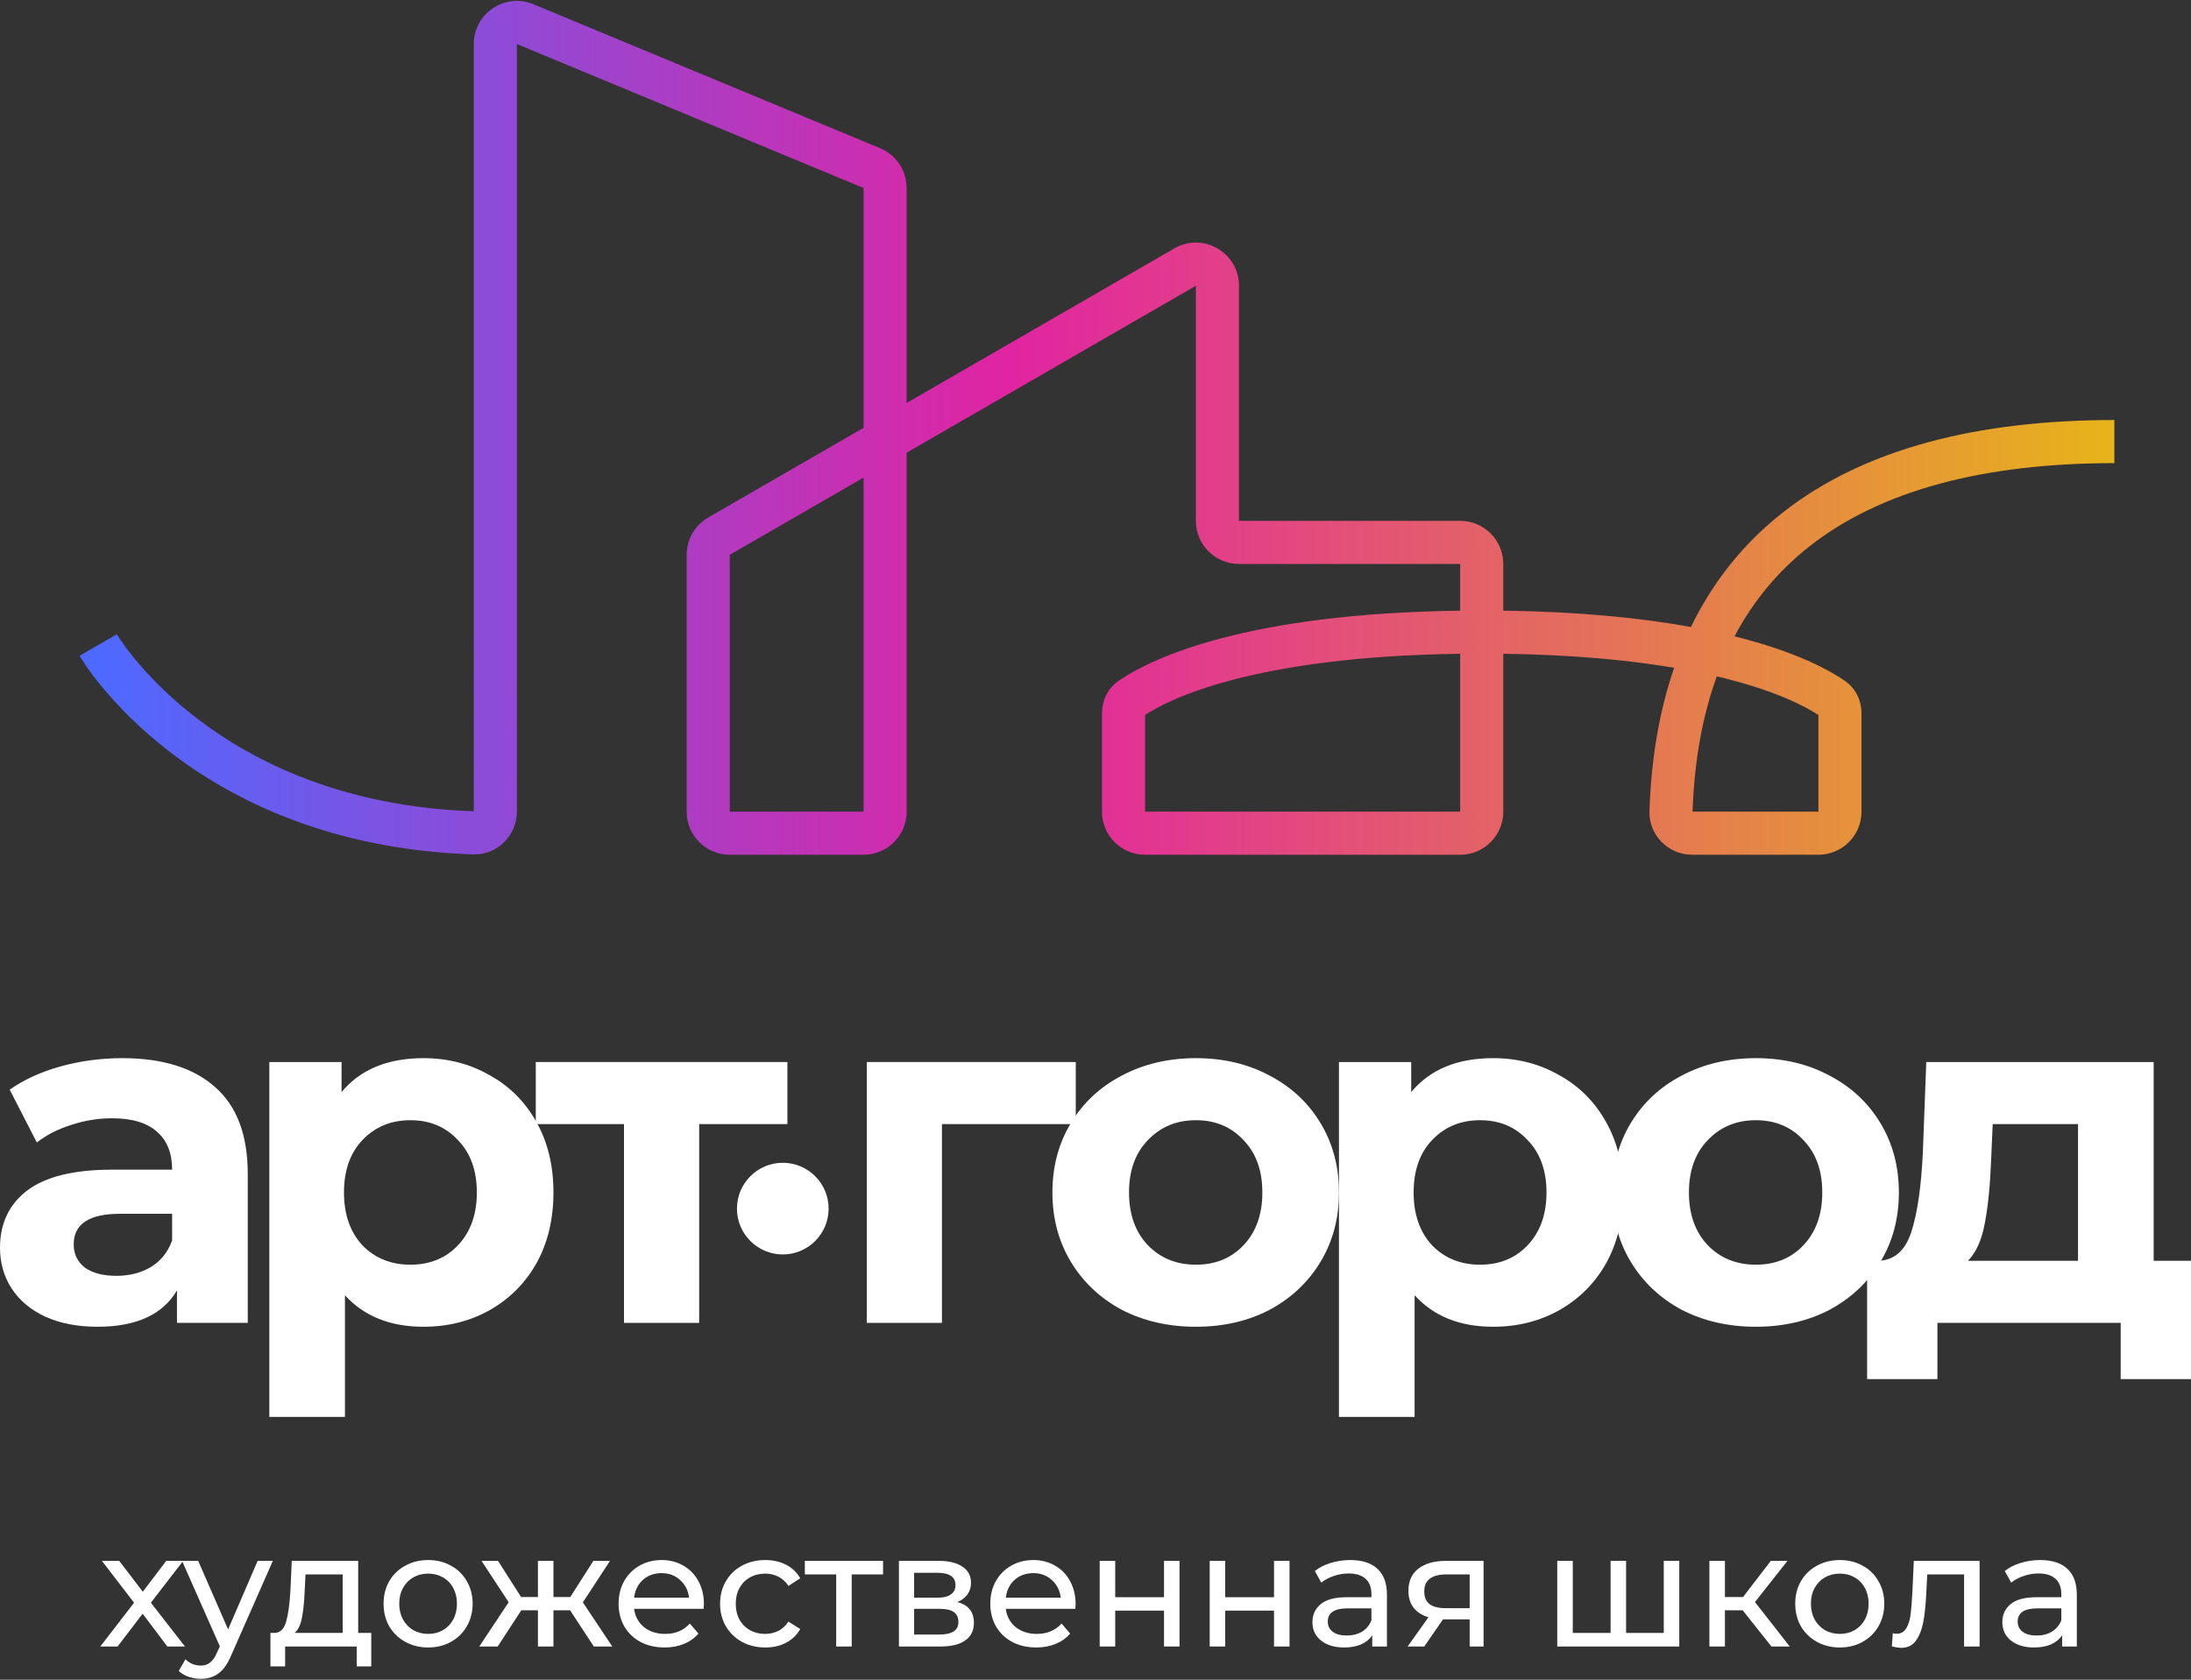
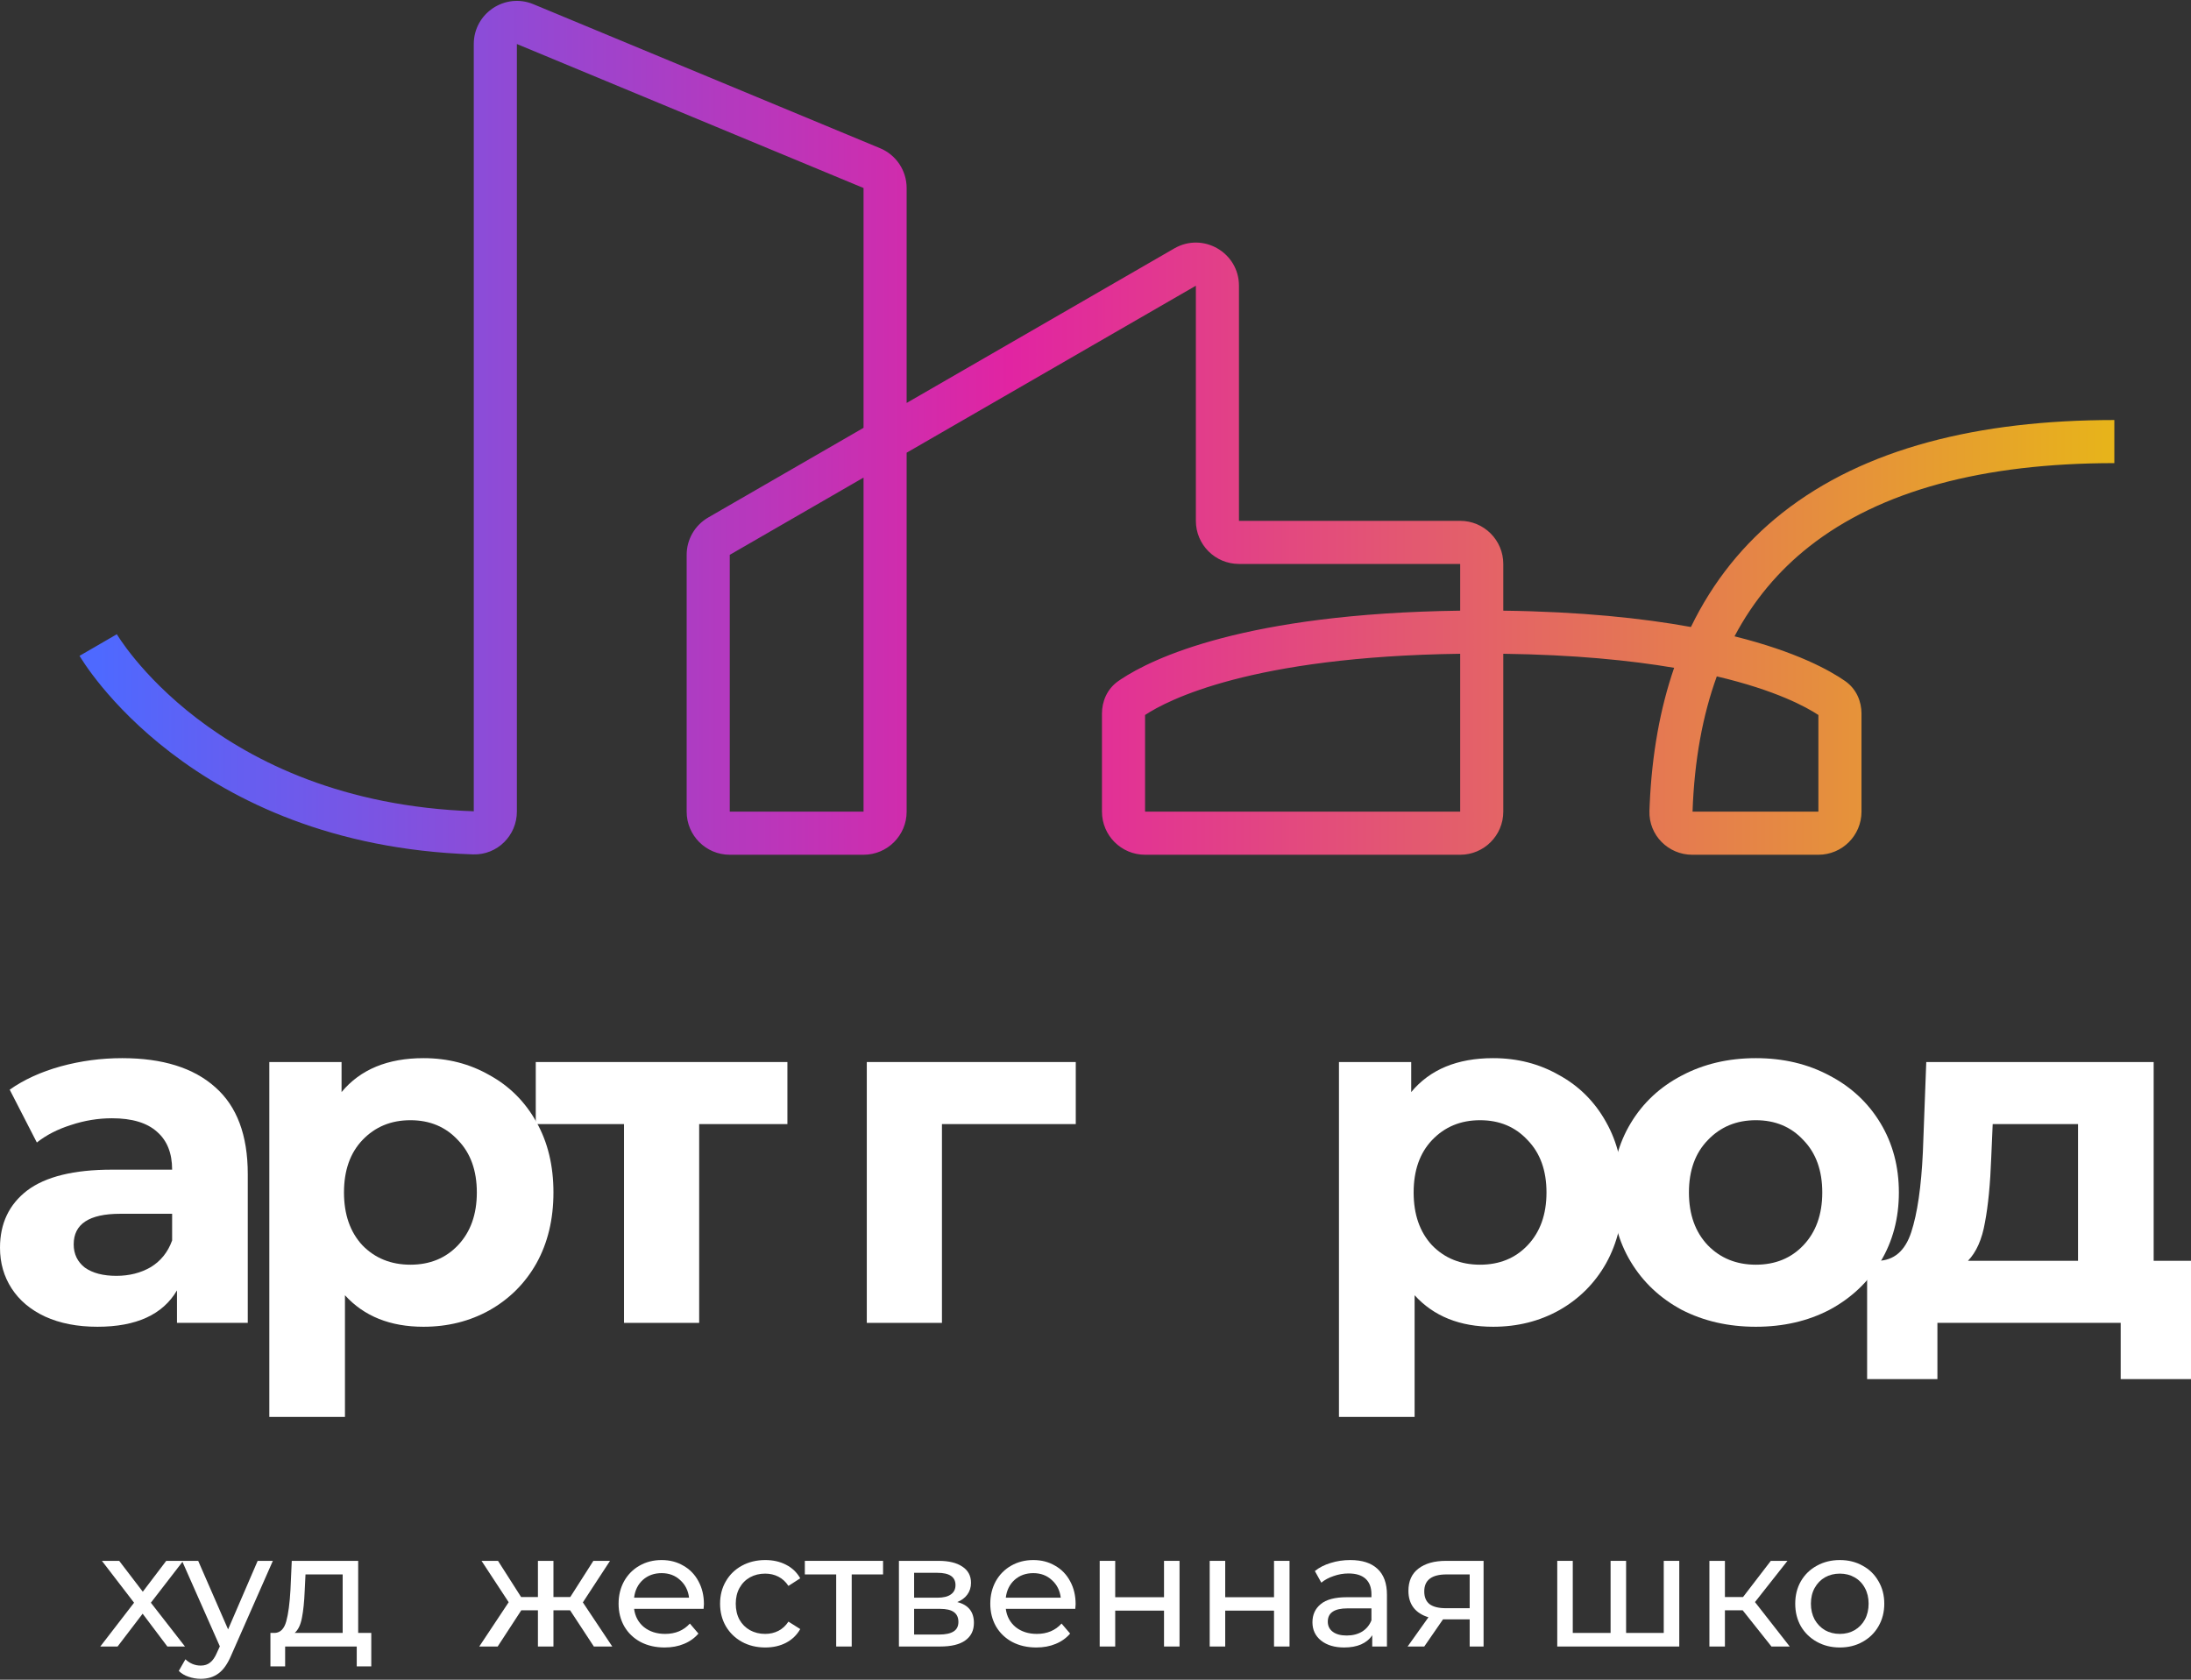
<svg xmlns="http://www.w3.org/2000/svg" width="600" height="460" viewBox="0 0 600 460" fill="none">
  <rect x="0" y="0" width="600" height="460" fill="#333333" stroke="none" />
-   <path d="M600 345.283V377.681H580.747V362.279H530.557V377.681H511.304V345.283H514.225C518.651 345.195 521.705 342.584 523.387 337.449C525.069 332.315 526.131 325.013 526.573 315.541L527.503 290.844H589.776V345.283H600ZM545.295 317.002C545.03 324.26 544.454 330.191 543.569 334.794C542.772 339.397 541.223 342.893 538.922 345.283H569.063V307.84H545.694L545.295 317.002Z" fill="white" />
+   <path d="M600 345.283V377.681H580.747V362.279H530.557V377.681H511.304V345.283H514.225C518.651 345.195 521.705 342.584 523.387 337.449C525.069 332.315 526.131 325.013 526.573 315.541L527.503 290.844H589.776V345.283H600M545.295 317.002C545.03 324.26 544.454 330.191 543.569 334.794C542.772 339.397 541.223 342.893 538.922 345.283H569.063V307.84H545.694L545.295 317.002Z" fill="white" />
  <path d="M480.833 363.341C473.309 363.341 466.538 361.792 460.518 358.694C454.588 355.507 449.94 351.126 446.577 345.549C443.213 339.972 441.531 333.643 441.531 326.562C441.531 319.48 443.213 313.151 446.577 307.574C449.94 301.997 454.588 297.66 460.518 294.562C466.538 291.375 473.309 289.782 480.833 289.782C488.358 289.782 495.085 291.375 501.016 294.562C506.947 297.66 511.594 301.997 514.958 307.574C518.321 313.151 520.003 319.48 520.003 326.562C520.003 333.643 518.321 339.972 514.958 345.549C511.594 351.126 506.947 355.507 501.016 358.694C495.085 361.792 488.358 363.341 480.833 363.341ZM480.833 346.346C486.145 346.346 490.482 344.575 493.846 341.034C497.298 337.405 499.024 332.581 499.024 326.562C499.024 320.542 497.298 315.762 493.846 312.221C490.482 308.592 486.145 306.778 480.833 306.778C475.522 306.778 471.141 308.592 467.688 312.221C464.236 315.762 462.51 320.542 462.51 326.562C462.51 332.581 464.236 337.405 467.688 341.034C471.141 344.575 475.522 346.346 480.833 346.346Z" fill="white" />
  <path d="M408.897 289.782C415.536 289.782 421.555 291.331 426.955 294.429C432.443 297.439 436.736 301.732 439.834 307.309C442.933 312.797 444.482 319.214 444.482 326.562C444.482 333.909 442.933 340.371 439.834 345.947C436.736 351.435 432.443 355.729 426.955 358.827C421.555 361.836 415.536 363.341 408.897 363.341C399.78 363.341 392.609 360.464 387.387 354.711V388.038H366.673V290.844H386.457V299.076C391.592 292.88 399.071 289.782 408.897 289.782ZM405.312 346.346C410.623 346.346 414.961 344.575 418.324 341.034C421.776 337.405 423.503 332.581 423.503 326.562C423.503 320.542 421.776 315.762 418.324 312.221C414.961 308.592 410.623 306.778 405.312 306.778C400.001 306.778 395.619 308.592 392.167 312.221C388.803 315.762 387.121 320.542 387.121 326.562C387.121 332.581 388.803 337.405 392.167 341.034C395.619 344.575 400.001 346.346 405.312 346.346Z" fill="white" />
-   <path d="M327.504 363.341C319.98 363.341 313.208 361.792 307.189 358.694C301.258 355.507 296.61 351.126 293.247 345.549C289.883 339.972 288.201 333.643 288.201 326.562C288.201 319.48 289.883 313.151 293.247 307.574C296.61 301.997 301.258 297.66 307.189 294.562C313.208 291.375 319.98 289.782 327.504 289.782C335.028 289.782 341.755 291.375 347.686 294.562C353.617 297.66 358.264 301.997 361.628 307.574C364.991 313.151 366.673 319.48 366.673 326.562C366.673 333.643 364.991 339.972 361.628 345.549C358.264 351.126 353.617 355.507 347.686 358.694C341.755 361.792 335.028 363.341 327.504 363.341ZM327.504 346.346C332.815 346.346 337.152 344.575 340.516 341.034C343.968 337.405 345.694 332.581 345.694 326.562C345.694 320.542 343.968 315.762 340.516 312.221C337.152 308.592 332.815 306.778 327.504 306.778C322.192 306.778 317.811 308.592 314.359 312.221C310.906 315.762 309.18 320.542 309.18 326.562C309.18 332.581 310.906 337.405 314.359 341.034C317.811 344.575 322.192 346.346 327.504 346.346Z" fill="white" />
  <path d="M294.597 307.84H257.95V362.279H237.369V290.844H294.597V307.84Z" fill="white" />
  <path d="M215.63 307.84H191.465V362.279H170.884V307.84H146.718V290.844H215.63V307.84Z" fill="white" />
  <path d="M115.975 289.782C122.614 289.782 128.633 291.331 134.033 294.429C139.521 297.439 143.814 301.732 146.912 307.309C150.01 312.797 151.559 319.214 151.559 326.562C151.559 333.909 150.01 340.371 146.912 345.947C143.814 351.435 139.521 355.729 134.033 358.827C128.633 361.836 122.614 363.341 115.975 363.341C106.857 363.341 99.687 360.464 94.465 354.711V388.038H73.751V290.844H93.535V299.076C98.669 292.88 106.149 289.782 115.975 289.782ZM112.39 346.346C117.701 346.346 122.038 344.575 125.402 341.034C128.854 337.405 130.58 332.581 130.58 326.562C130.58 320.542 128.854 315.762 125.402 312.221C122.038 308.592 117.701 306.778 112.39 306.778C107.079 306.778 102.697 308.592 99.245 312.221C95.881 315.762 94.199 320.542 94.199 326.562C94.199 332.581 95.881 337.405 99.245 341.034C102.697 344.575 107.079 346.346 112.39 346.346Z" fill="white" />
  <path d="M33.46 289.782C44.525 289.782 53.023 292.437 58.954 297.749C64.884 302.971 67.85 310.894 67.85 321.516V362.279H48.464V353.383C44.569 360.022 37.311 363.341 26.689 363.341C21.2 363.341 16.42 362.412 12.348 360.553C8.365 358.694 5.311 356.127 3.187 352.852C1.062 349.577 0 345.859 0 341.698C0 335.059 2.479 329.837 7.436 326.03C12.481 322.224 20.227 320.321 30.672 320.321H47.136C47.136 315.806 45.764 312.354 43.02 309.964C40.276 307.486 36.16 306.246 30.672 306.246C26.866 306.246 23.103 306.866 19.386 308.105C15.756 309.256 12.658 310.849 10.091 312.885L2.656 298.412C6.55 295.668 11.198 293.544 16.597 292.039C22.086 290.534 27.706 289.782 33.46 289.782ZM31.867 349.399C35.408 349.399 38.55 348.603 41.294 347.009C44.038 345.328 45.986 342.893 47.136 339.707V332.404H32.929C24.431 332.404 20.182 335.192 20.182 340.769C20.182 343.424 21.2 345.549 23.236 347.142C25.361 348.647 28.238 349.399 31.867 349.399Z" fill="white" />
-   <path d="M226.913 330.988C226.913 337.919 221.294 343.538 214.363 343.538C207.432 343.538 201.813 337.919 201.813 330.988C201.813 324.056 207.432 318.438 214.363 318.438C221.294 318.438 226.913 324.056 226.913 330.988Z" fill="white" />
  <path d="M399.868 179.039C342.57 179.811 319.72 191.743 313.575 195.805V222.278H399.868V179.039ZM31.998 173.688C32.004 173.698 32.015 173.716 32.031 173.743C32.069 173.805 32.134 173.912 32.227 174.06C32.413 174.356 32.71 174.818 33.123 175.423C33.951 176.633 35.241 178.412 37.028 180.579C40.603 184.915 46.152 190.784 53.938 196.746C69.434 208.61 93.922 220.944 129.744 222.176V12.056C129.744 3.639 138.302 -2.073 146.075 1.155L241.008 40.59C245.412 42.419 248.282 46.72 248.282 51.489V110.349L321.584 68.028C329.452 63.486 339.287 69.164 339.288 78.249V142.637H399.868C406.386 142.638 411.671 147.922 411.671 154.44V167.236C432.901 167.515 449.765 169.289 463.055 171.707C469.116 159.204 477.52 148.786 488.119 140.429C510.476 122.8 541.741 115.027 579.008 115.027V126.829C543.138 126.829 514.895 134.346 495.428 149.695C487.099 156.263 480.217 164.394 474.994 174.261C492.025 178.508 501.152 183.63 505.286 186.512C508.474 188.735 509.765 192.237 509.765 195.374V222.278C509.765 228.797 504.481 234.081 497.962 234.081H463.396C456.913 234.081 451.469 228.77 451.696 222.064L451.762 220.351C452.372 206.475 454.632 193.99 458.459 182.881C446.308 180.822 430.937 179.299 411.671 179.039V222.278C411.671 228.797 406.386 234.081 399.868 234.081H313.575C307.057 234.081 301.773 228.797 301.772 222.278V195.374C301.772 192.237 303.064 188.735 306.252 186.512L307.05 185.97C315.587 180.32 340.871 168.011 399.868 167.236V154.44H339.288C332.77 154.439 327.485 149.155 327.485 142.637V78.249L248.282 123.977V222.278C248.282 228.797 242.998 234.081 236.48 234.081H199.842C193.323 234.081 188.039 228.797 188.039 222.278V151.946C188.039 147.729 190.289 143.832 193.94 141.724L236.48 117.163V51.489L141.546 12.056V222.278C141.546 228.771 136.221 234.203 129.528 233.98C90.89 232.692 64.019 219.328 46.763 206.116C38.16 199.53 31.979 193.006 27.922 188.087C25.893 185.626 24.393 183.561 23.383 182.085C22.877 181.346 22.493 180.754 22.229 180.331C22.096 180.12 21.993 179.952 21.919 179.828C21.882 179.767 21.852 179.716 21.829 179.677C21.818 179.658 21.808 179.642 21.801 179.628C21.797 179.622 21.793 179.616 21.791 179.611C21.789 179.609 21.786 179.604 21.786 179.604C21.784 179.601 21.782 179.598 26.892 176.646C32.002 173.694 32 173.69 31.998 173.688ZM497.962 195.805C494.612 193.59 486.297 189.039 470.143 185.23C466.271 195.874 463.993 208.172 463.499 222.278H497.962V195.805ZM199.842 222.278H236.48V130.791L199.842 151.946V222.278Z" fill="url(#paint0_linear_166_6)" />
-   <path d="M558.689 427.229C561.935 427.229 564.414 428.026 566.125 429.619C567.866 431.213 568.736 433.588 568.736 436.745V450.908H564.709V447.81C564.001 448.902 562.983 449.743 561.655 450.333C560.357 450.893 558.808 451.174 557.008 451.174C554.382 451.174 552.272 450.539 550.679 449.27C549.115 448.002 548.333 446.335 548.333 444.269C548.333 442.204 549.085 440.551 550.59 439.312C552.095 438.043 554.485 437.409 557.76 437.409H564.488V436.568C564.488 434.739 563.956 433.337 562.894 432.363C561.832 431.39 560.268 430.903 558.203 430.903C556.816 430.903 555.459 431.139 554.131 431.611C552.803 432.053 551.682 432.658 550.767 433.426L548.997 430.239C550.206 429.265 551.652 428.527 553.334 428.026C555.016 427.495 556.801 427.229 558.689 427.229ZM557.716 447.898C559.339 447.898 560.74 447.544 561.92 446.836C563.101 446.099 563.956 445.066 564.488 443.738V440.463H557.937C554.337 440.463 552.537 441.673 552.537 444.092C552.537 445.272 552.995 446.202 553.909 446.88C554.824 447.559 556.093 447.898 557.716 447.898Z" fill="white" />
-   <path d="M542.109 427.451V450.908H537.86V431.168H527.769L527.503 436.391C527.355 439.548 527.075 442.189 526.662 444.313C526.249 446.408 525.57 448.09 524.626 449.359C523.682 450.628 522.369 451.262 520.687 451.262C519.92 451.262 519.049 451.129 518.076 450.864L518.341 447.279C518.725 447.367 519.079 447.412 519.403 447.412C520.584 447.412 521.469 446.895 522.059 445.862C522.649 444.83 523.033 443.605 523.21 442.189C523.387 440.773 523.549 438.751 523.697 436.125L524.095 427.451H542.109Z" fill="white" />
  <path d="M503.836 451.174C501.505 451.174 499.41 450.657 497.551 449.625C495.692 448.592 494.232 447.175 493.169 445.376C492.137 443.546 491.62 441.481 491.62 439.179C491.62 436.878 492.137 434.827 493.169 433.027C494.232 431.198 495.692 429.781 497.551 428.778C499.41 427.746 501.505 427.229 503.836 427.229C506.167 427.229 508.247 427.746 510.077 428.778C511.935 429.781 513.381 431.198 514.414 433.027C515.476 434.827 516.007 436.878 516.007 439.179C516.007 441.481 515.476 443.546 514.414 445.376C513.381 447.175 511.935 448.592 510.077 449.625C508.247 450.657 506.167 451.174 503.836 451.174ZM503.836 447.456C505.341 447.456 506.683 447.116 507.864 446.438C509.073 445.73 510.018 444.756 510.696 443.517C511.375 442.248 511.714 440.802 511.714 439.179C511.714 437.556 511.375 436.125 510.696 434.886C510.018 433.617 509.073 432.644 507.864 431.965C506.683 431.286 505.341 430.947 503.836 430.947C502.331 430.947 500.974 431.286 499.764 431.965C498.584 432.644 497.64 433.617 496.932 434.886C496.253 436.125 495.914 437.556 495.914 439.179C495.914 440.802 496.253 442.248 496.932 443.517C497.64 444.756 498.584 445.73 499.764 446.438C500.974 447.116 502.331 447.456 503.836 447.456Z" fill="white" />
  <path d="M477.232 440.994H472.364V450.908H468.115V427.451H472.364V437.365H477.321L484.933 427.451H489.492L480.596 438.737L490.112 450.908H485.11L477.232 440.994Z" fill="white" />
  <path d="M459.865 427.451V450.908H426.449V427.451H430.698V447.19H441.054V427.451H445.303V447.19H455.616V427.451H459.865Z" fill="white" />
  <path d="M406.273 427.451V450.908H402.467V443.472H395.651H395.164L390.03 450.908H385.471L391.181 442.897C389.411 442.366 388.053 441.496 387.109 440.286C386.165 439.047 385.693 437.512 385.693 435.683C385.693 432.998 386.607 430.962 388.437 429.575C390.266 428.159 392.789 427.451 396.005 427.451H406.273ZM390.03 435.816C390.03 437.379 390.517 438.545 391.491 439.312C392.494 440.05 393.984 440.419 395.961 440.419H402.467V431.168H396.138C392.066 431.168 390.03 432.717 390.03 435.816Z" fill="white" />
  <path d="M369.765 427.229C373.011 427.229 375.49 428.026 377.201 429.619C378.942 431.213 379.812 433.588 379.812 436.745V450.908H375.785V447.81C375.077 448.902 374.059 449.743 372.731 450.333C371.433 450.893 369.883 451.174 368.084 451.174C365.458 451.174 363.348 450.539 361.754 449.27C360.191 448.002 359.409 446.335 359.409 444.269C359.409 442.204 360.161 440.551 361.666 439.312C363.171 438.043 365.561 437.409 368.836 437.409H375.563V436.568C375.563 434.739 375.032 433.337 373.97 432.363C372.908 431.39 371.344 430.903 369.279 430.903C367.892 430.903 366.534 431.139 365.207 431.611C363.879 432.053 362.758 432.658 361.843 433.426L360.073 430.239C361.282 429.265 362.728 428.527 364.41 428.026C366.092 427.495 367.877 427.229 369.765 427.229ZM368.792 447.898C370.415 447.898 371.816 447.544 372.996 446.836C374.177 446.099 375.032 445.066 375.563 443.738V440.463H369.013C365.413 440.463 363.613 441.673 363.613 444.092C363.613 445.272 364.071 446.202 364.985 446.88C365.9 447.559 367.169 447.898 368.792 447.898Z" fill="white" />
  <path d="M331.273 427.451H335.522V437.409H348.888V427.451H353.137V450.908H348.888V441.082H335.522V450.908H331.273V427.451Z" fill="white" />
  <path d="M301.148 427.451H305.397V437.409H318.763V427.451H323.012V450.908H318.763V441.082H305.397V450.908H301.148V427.451Z" fill="white" />
  <path d="M294.556 439.312C294.556 439.637 294.527 440.064 294.468 440.596H275.436C275.702 442.661 276.602 444.328 278.136 445.597C279.7 446.836 281.633 447.456 283.934 447.456C286.737 447.456 288.994 446.512 290.706 444.623L293.051 447.367C291.989 448.607 290.661 449.551 289.068 450.2C287.504 450.849 285.749 451.174 283.801 451.174C281.323 451.174 279.124 450.672 277.207 449.669C275.289 448.636 273.799 447.205 272.736 445.376C271.704 443.546 271.187 441.481 271.187 439.179C271.187 436.907 271.689 434.857 272.692 433.027C273.725 431.198 275.126 429.781 276.897 428.778C278.697 427.746 280.718 427.229 282.96 427.229C285.203 427.229 287.194 427.746 288.935 428.778C290.706 429.781 292.078 431.198 293.051 433.027C294.055 434.857 294.556 436.952 294.556 439.312ZM282.96 430.814C280.924 430.814 279.213 431.434 277.826 432.673C276.469 433.912 275.672 435.535 275.436 437.542H290.484C290.248 435.565 289.437 433.957 288.05 432.717C286.693 431.449 284.996 430.814 282.96 430.814Z" fill="white" />
  <path d="M262.146 438.737C265.186 439.504 266.705 441.407 266.705 444.446C266.705 446.512 265.923 448.105 264.359 449.226C262.825 450.347 260.524 450.908 257.455 450.908H246.169V427.451H257.057C259.83 427.451 261.999 427.982 263.563 429.044C265.127 430.077 265.908 431.552 265.908 433.47C265.908 434.709 265.569 435.786 264.89 436.701C264.241 437.586 263.327 438.265 262.146 438.737ZM250.329 437.542H256.702C258.325 437.542 259.55 437.247 260.376 436.656C261.232 436.066 261.66 435.211 261.66 434.089C261.66 431.847 260.007 430.726 256.702 430.726H250.329V437.542ZM257.145 447.633C258.915 447.633 260.243 447.353 261.128 446.792C262.014 446.231 262.456 445.361 262.456 444.181C262.456 442.971 262.043 442.071 261.217 441.481C260.42 440.891 259.152 440.596 257.411 440.596H250.329V447.633H257.145Z" fill="white" />
  <path d="M241.824 431.168H233.238V450.908H228.989V431.168H220.403V427.451H241.824V431.168Z" fill="white" />
  <path d="M209.584 451.174C207.194 451.174 205.054 450.657 203.166 449.625C201.307 448.592 199.846 447.175 198.784 445.376C197.722 443.546 197.191 441.481 197.191 439.179C197.191 436.878 197.722 434.827 198.784 433.027C199.846 431.198 201.307 429.781 203.166 428.778C205.054 427.746 207.194 427.229 209.584 427.229C211.708 427.229 213.596 427.657 215.249 428.513C216.931 429.368 218.229 430.608 219.144 432.231L215.913 434.311C215.175 433.189 214.26 432.349 213.169 431.788C212.077 431.227 210.867 430.947 209.539 430.947C208.005 430.947 206.618 431.286 205.379 431.965C204.169 432.644 203.21 433.617 202.502 434.886C201.823 436.125 201.484 437.556 201.484 439.179C201.484 440.832 201.823 442.292 202.502 443.561C203.21 444.8 204.169 445.759 205.379 446.438C206.618 447.116 208.005 447.456 209.539 447.456C210.867 447.456 212.077 447.175 213.169 446.615C214.26 446.054 215.175 445.213 215.913 444.092L219.144 446.128C218.229 447.751 216.931 449.005 215.249 449.89C213.596 450.746 211.708 451.174 209.584 451.174Z" fill="white" />
  <path d="M192.768 439.312C192.768 439.637 192.738 440.064 192.679 440.596H173.648C173.913 442.661 174.813 444.328 176.348 445.597C177.912 446.836 179.844 447.456 182.146 447.456C184.949 447.456 187.206 446.512 188.917 444.623L191.263 447.367C190.201 448.607 188.873 449.551 187.28 450.2C185.716 450.849 183.96 451.174 182.013 451.174C179.534 451.174 177.336 450.672 175.418 449.669C173.5 448.636 172.01 447.205 170.948 445.376C169.915 443.546 169.399 441.481 169.399 439.179C169.399 436.907 169.901 434.857 170.904 433.027C171.936 431.198 173.338 429.781 175.108 428.778C176.908 427.746 178.929 427.229 181.172 427.229C183.414 427.229 185.406 427.746 187.147 428.778C188.917 429.781 190.289 431.198 191.263 433.027C192.266 434.857 192.768 436.952 192.768 439.312ZM181.172 430.814C179.136 430.814 177.425 431.434 176.038 432.673C174.681 433.912 173.884 435.535 173.648 437.542H188.696C188.46 435.565 187.649 433.957 186.262 432.717C184.905 431.449 183.208 430.814 181.172 430.814Z" fill="white" />
  <path d="M156.119 440.994H151.56V450.908H147.311V440.994H142.752L136.29 450.908H131.245L139.3 438.781L131.865 427.451H136.379L142.708 437.365H147.311V427.451H151.56V437.365H156.163L162.492 427.451H167.051L159.615 438.825L167.67 450.908H162.625L156.119 440.994Z" fill="white" />
-   <path d="M117.257 451.174C114.926 451.174 112.831 450.657 110.972 449.625C109.113 448.592 107.653 447.175 106.59 445.376C105.558 443.546 105.041 441.481 105.041 439.179C105.041 436.878 105.558 434.827 106.59 433.027C107.653 431.198 109.113 429.781 110.972 428.778C112.831 427.746 114.926 427.229 117.257 427.229C119.588 427.229 121.668 427.746 123.497 428.778C125.356 429.781 126.802 431.198 127.835 433.027C128.897 434.827 129.428 436.878 129.428 439.179C129.428 441.481 128.897 443.546 127.835 445.376C126.802 447.175 125.356 448.592 123.497 449.625C121.668 450.657 119.588 451.174 117.257 451.174ZM117.257 447.456C118.762 447.456 120.104 447.116 121.285 446.438C122.494 445.73 123.438 444.756 124.117 443.517C124.796 442.248 125.135 440.802 125.135 439.179C125.135 437.556 124.796 436.125 124.117 434.886C123.438 433.617 122.494 432.644 121.285 431.965C120.104 431.286 118.762 430.947 117.257 430.947C115.752 430.947 114.395 431.286 113.185 431.965C112.005 432.644 111.061 433.617 110.352 434.886C109.674 436.125 109.334 437.556 109.334 439.179C109.334 440.802 109.674 442.248 110.352 443.517C111.061 444.756 112.005 445.73 113.185 446.438C114.395 447.116 115.752 447.456 117.257 447.456Z" fill="white" />
  <path d="M101.674 447.19V456.352H97.691V450.908H78.084V456.352H74.056V447.19H75.296C76.8 447.102 77.833 446.04 78.394 444.004C78.954 441.968 79.338 439.091 79.545 435.373L79.899 427.451H98.089V447.19H101.674ZM83.439 435.683C83.321 438.633 83.071 441.082 82.687 443.03C82.333 444.948 81.669 446.335 80.695 447.19H93.84V431.168H83.661L83.439 435.683Z" fill="white" />
  <path d="M74.721 427.451L63.347 453.254C62.344 455.644 61.163 457.326 59.806 458.299C58.478 459.273 56.87 459.76 54.982 459.76C53.831 459.76 52.71 459.568 51.618 459.185C50.556 458.831 49.671 458.299 48.962 457.591L50.777 454.405C51.987 455.555 53.388 456.131 54.982 456.131C56.014 456.131 56.87 455.85 57.549 455.29C58.257 454.759 58.891 453.829 59.452 452.501L60.204 450.864L49.848 427.451H54.274L62.462 446.217L70.561 427.451H74.721Z" fill="white" />
  <path d="M45.832 450.908L39.06 441.923L32.2 450.908H27.464L36.714 438.914L27.907 427.451H32.642L39.104 435.904L45.522 427.451H50.169L41.317 438.914L50.656 450.908H45.832Z" fill="white" />
  <defs>
    <linearGradient id="paint0_linear_166_6" x1="579.009" y1="115.697" x2="26.892" y2="115.697" gradientUnits="userSpaceOnUse">
      <stop stop-color="#E7B41A" />
      <stop offset="0.548" stop-color="#E124A2" />
      <stop offset="1" stop-color="#4E69FF" />
    </linearGradient>
  </defs>
</svg>